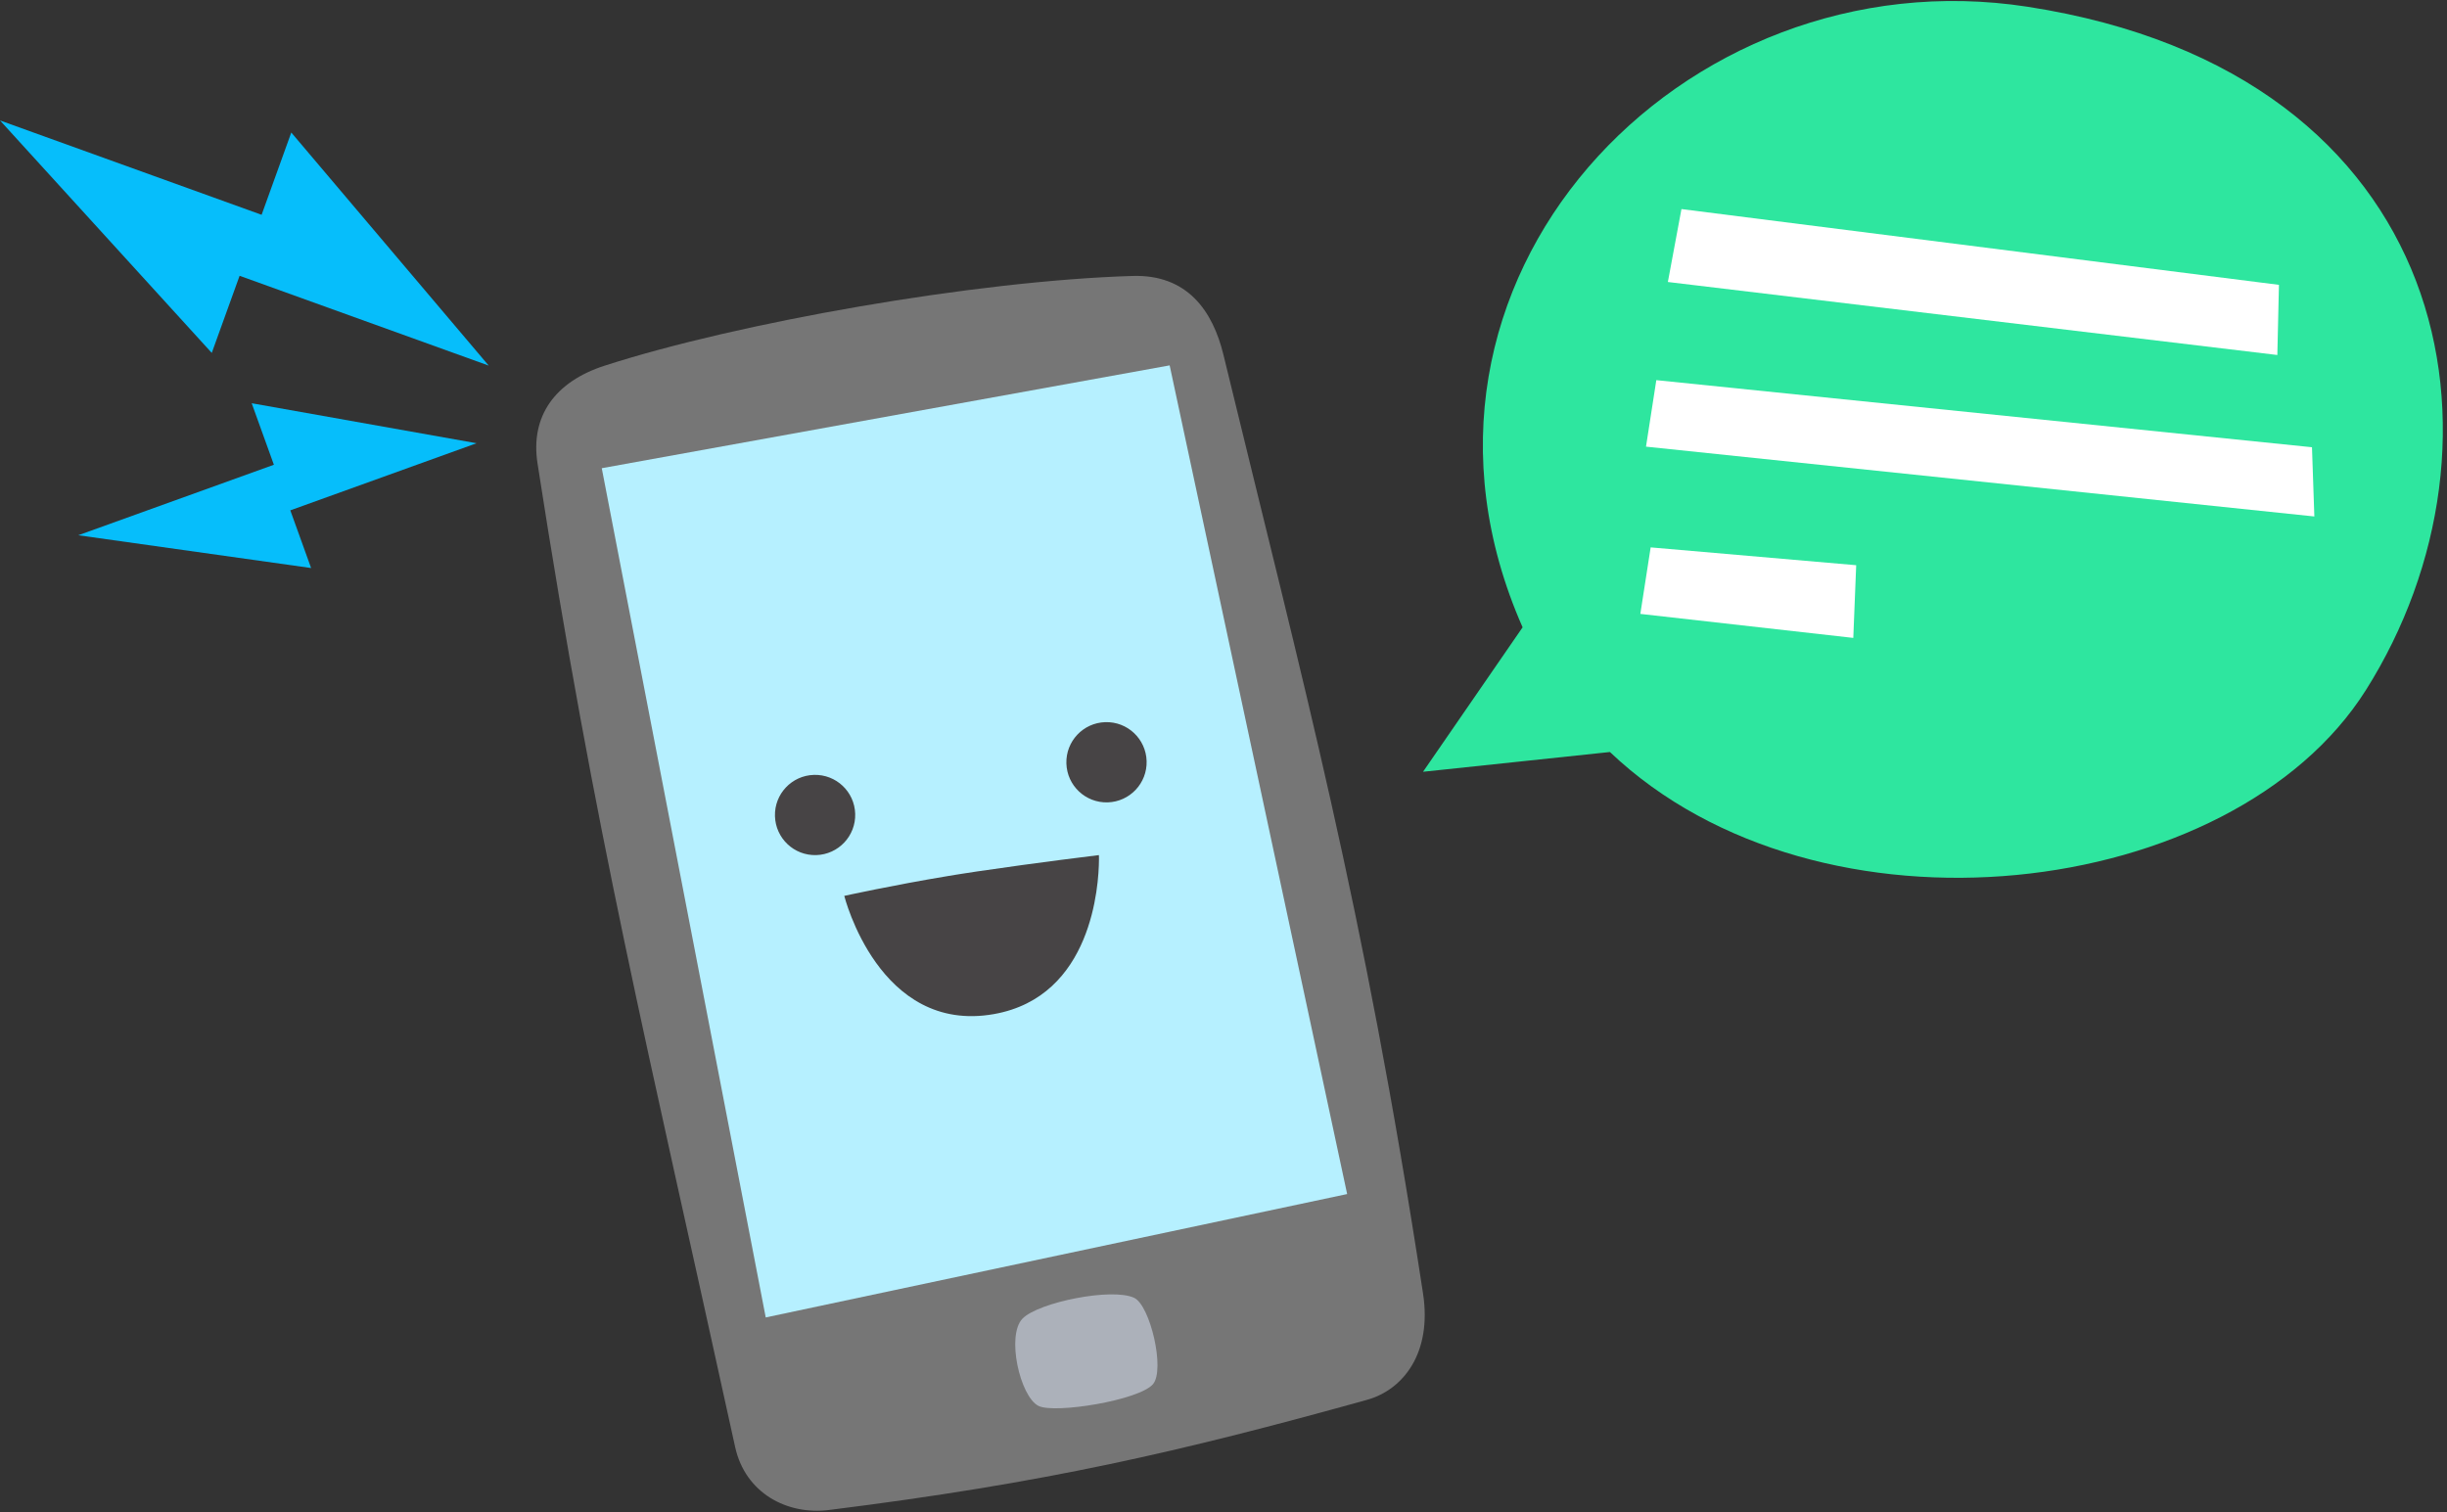
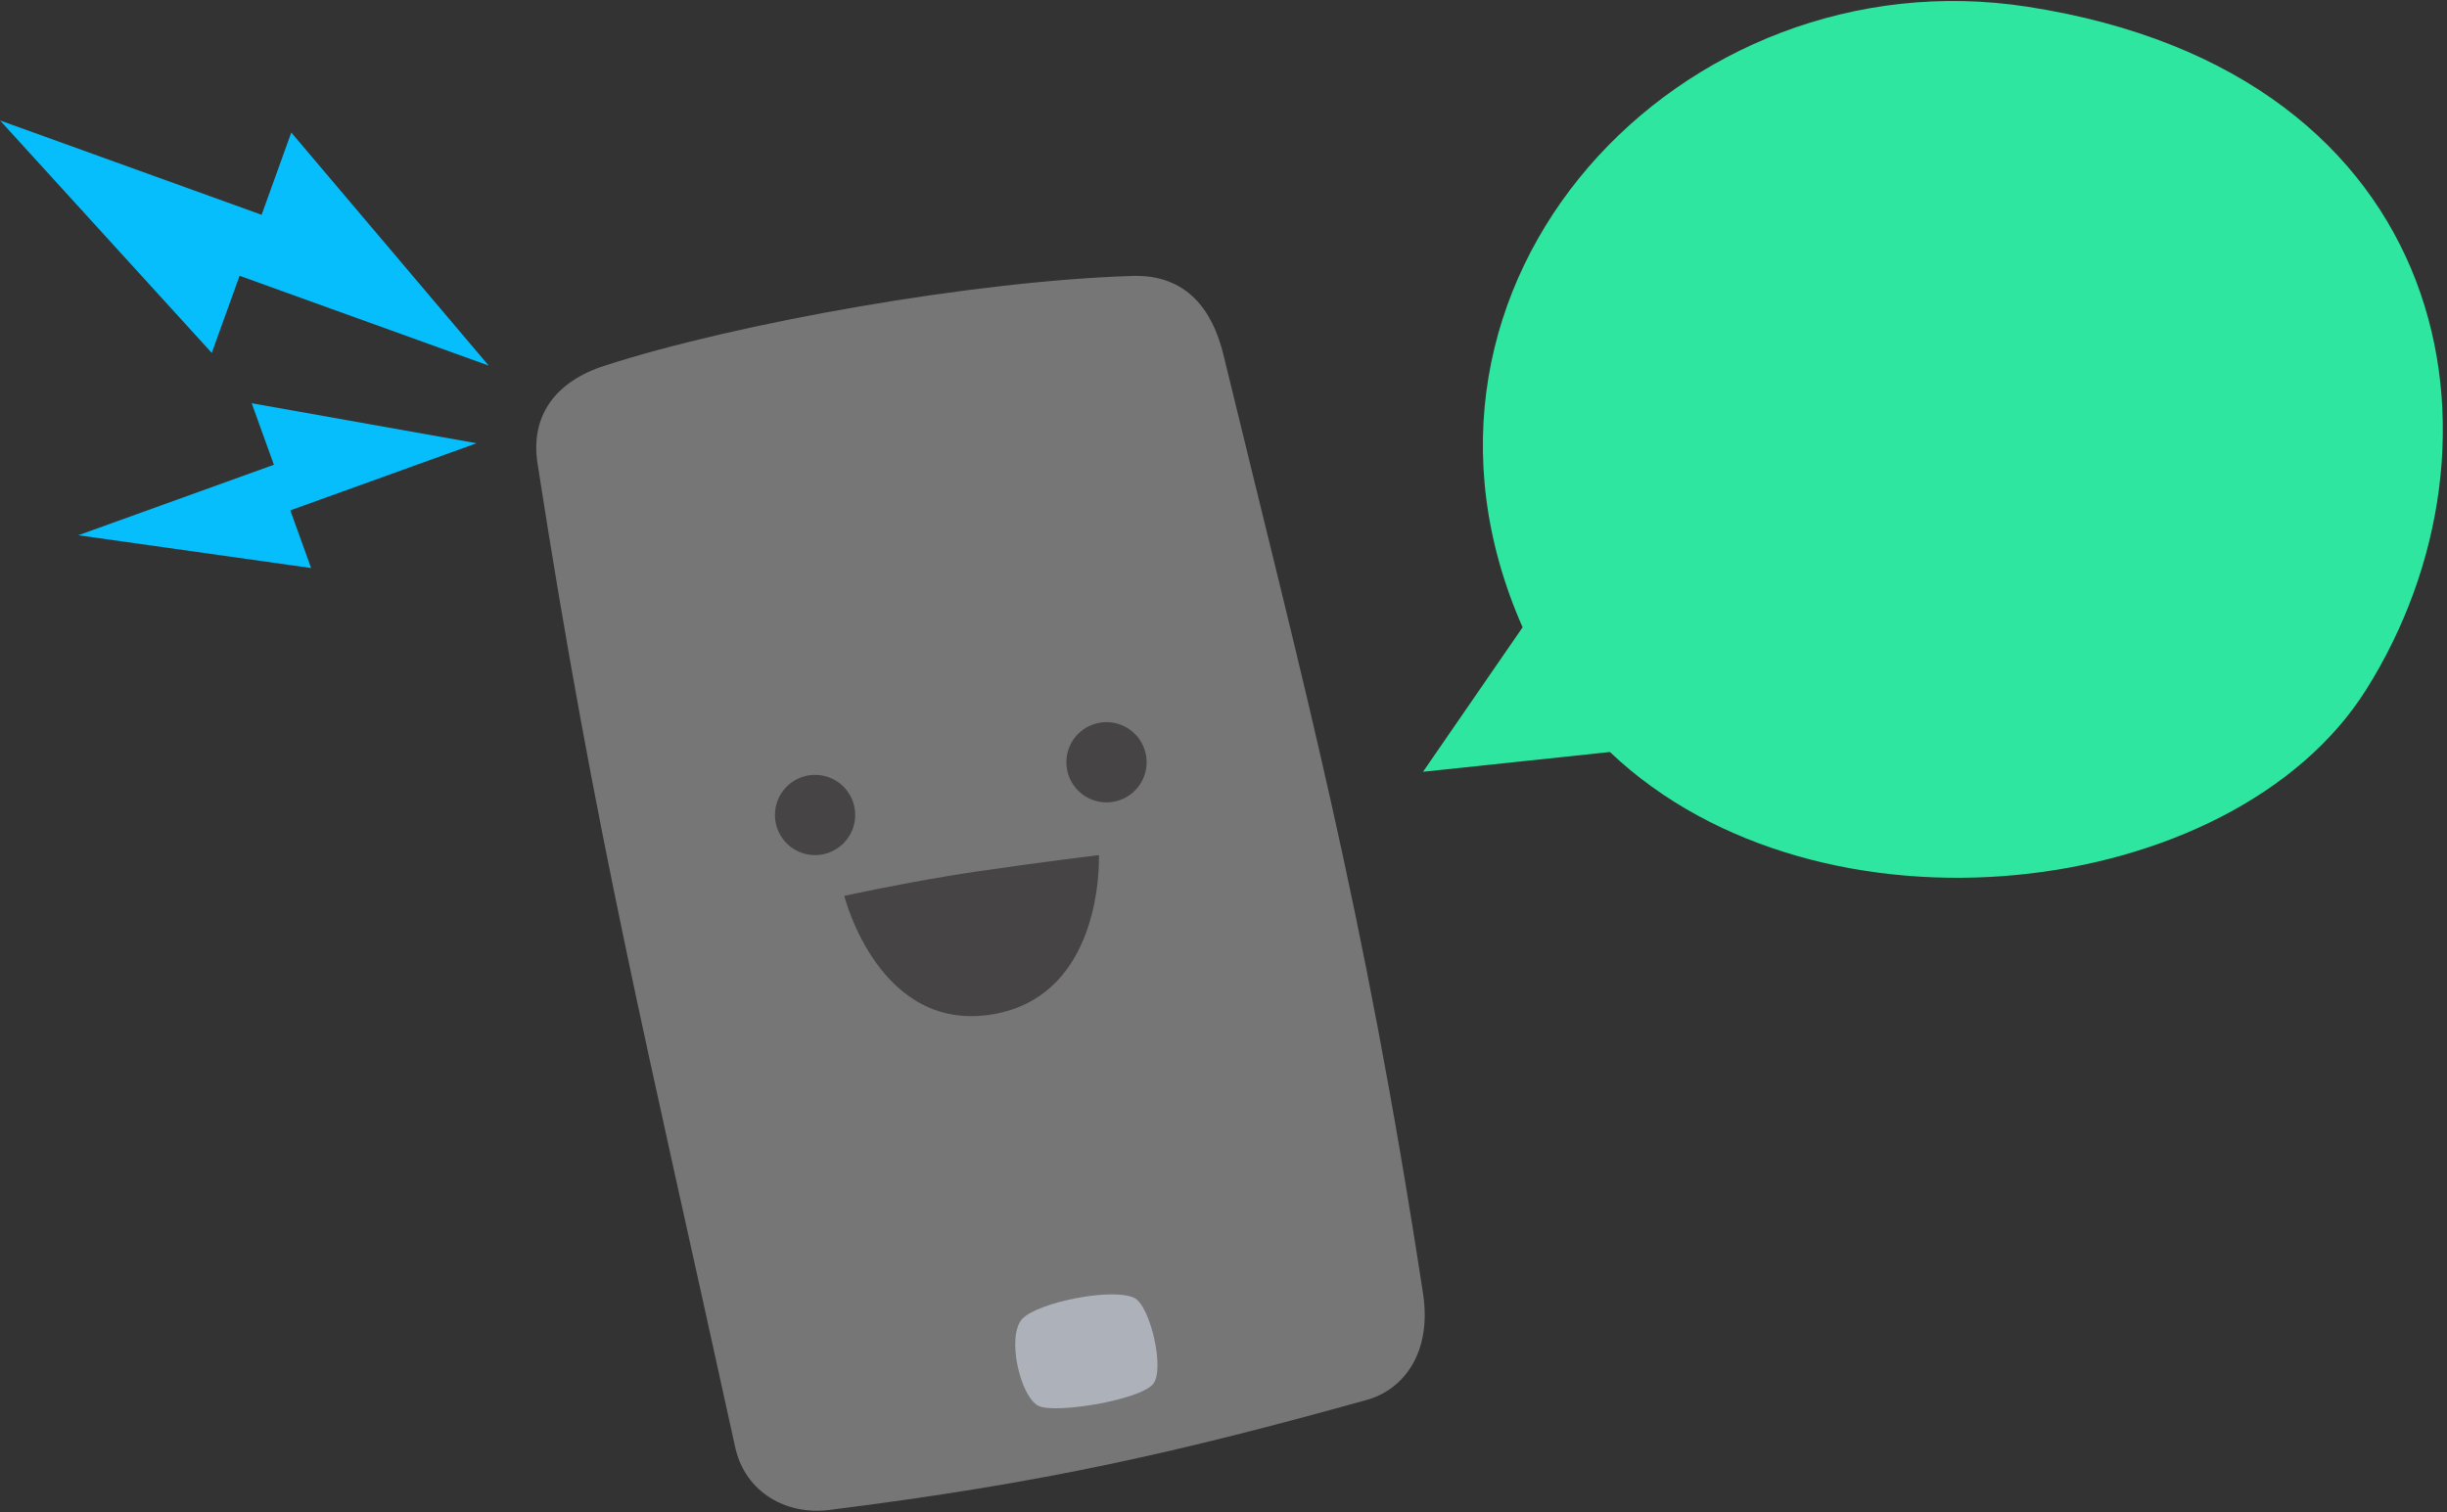
<svg xmlns="http://www.w3.org/2000/svg" width="220" height="136" viewBox="0 0 220 136" fill="none">
  <rect x="0" y="0" width="220" height="136" fill="#333333" stroke="none" />
  <path fill-rule="evenodd" clip-rule="evenodd" d="M54.343 32.888C49.945 34.309 47.66 37.38 48.326 41.672C53.548 75.343 58.059 93.393 66.092 130.109C66.998 134.251 70.752 136.253 74.53 135.779C93.961 133.349 105.993 130.574 122.905 125.874C126.137 124.975 128.763 121.685 127.94 116.314C122.535 81.02 117.232 61.743 110 31.921C109.04 27.966 106.758 24.665 101.83 24.814C87.678 25.241 66.301 29.021 54.343 32.888Z" fill="#767676" />
-   <path fill-rule="evenodd" clip-rule="evenodd" d="M121.117 107.37L68.844 118.465L54.102 42.101L105.159 32.855L121.117 107.37Z" fill="#B6F0FF" />
  <path fill-rule="evenodd" clip-rule="evenodd" d="M93.369 126.42C94.833 127.149 102.451 125.908 103.666 124.458C104.757 123.155 103.414 117.392 101.972 116.705C99.999 115.765 93.393 117.096 91.941 118.558C90.447 120.064 91.706 125.592 93.369 126.42Z" fill="#ACB1BA" />
  <path fill-rule="evenodd" clip-rule="evenodd" d="M98.798 76.891C98.798 76.891 98.802 76.969 98.803 77.112L98.803 77.333C98.786 79.57 98.212 89.614 89.364 91.187C79.019 93.026 75.906 80.558 75.906 80.558C75.906 80.558 80.216 79.606 85.231 78.773L85.875 78.667L86.524 78.564C86.959 78.495 87.397 78.428 87.835 78.363C93.397 77.542 98.798 76.891 98.798 76.891ZM76.887 73.178C76.945 75.169 75.379 76.831 73.387 76.891C71.393 76.95 69.732 75.383 69.674 73.389C69.615 71.397 71.182 69.736 73.173 69.678C75.167 69.617 76.829 71.186 76.887 73.178ZM103.088 68.436C103.146 70.428 101.58 72.089 99.588 72.15C97.594 72.208 95.933 70.641 95.874 68.648C95.816 66.656 97.383 64.995 99.374 64.936C101.368 64.876 103.03 66.445 103.088 68.436Z" fill="#474445" />
  <path fill-rule="evenodd" clip-rule="evenodd" d="M22.629 36.259L42.845 39.856L26.101 45.891L27.97 51.077L7.038 48.13L24.623 41.791L22.629 36.259ZM0.001 10.831L23.52 19.315L26.188 11.916L43.936 32.874L21.541 24.799L19.039 31.734L0.001 10.831Z" fill="#06BEFB" />
  <path fill-rule="evenodd" clip-rule="evenodd" d="M136.891 56.409C123.177 25.307 151.217 -4.208 182.306 0.609C220.888 6.584 226.69 39.916 212.706 62.057C200.714 81.045 163.58 85.537 144.741 67.621L127.939 69.399L136.891 56.409Z" fill="#2EE69F" />
-   <path fill-rule="evenodd" clip-rule="evenodd" d="M148.404 49.221L166.883 50.824L166.623 57.361L147.476 55.202L148.404 49.221ZM148.913 34.183L207.861 40.216L208.074 46.441L147.985 40.163L148.913 34.183ZM151.173 18.8L204.891 25.614L204.746 31.922L149.951 25.357L151.173 18.8Z" fill="white" />
</svg>